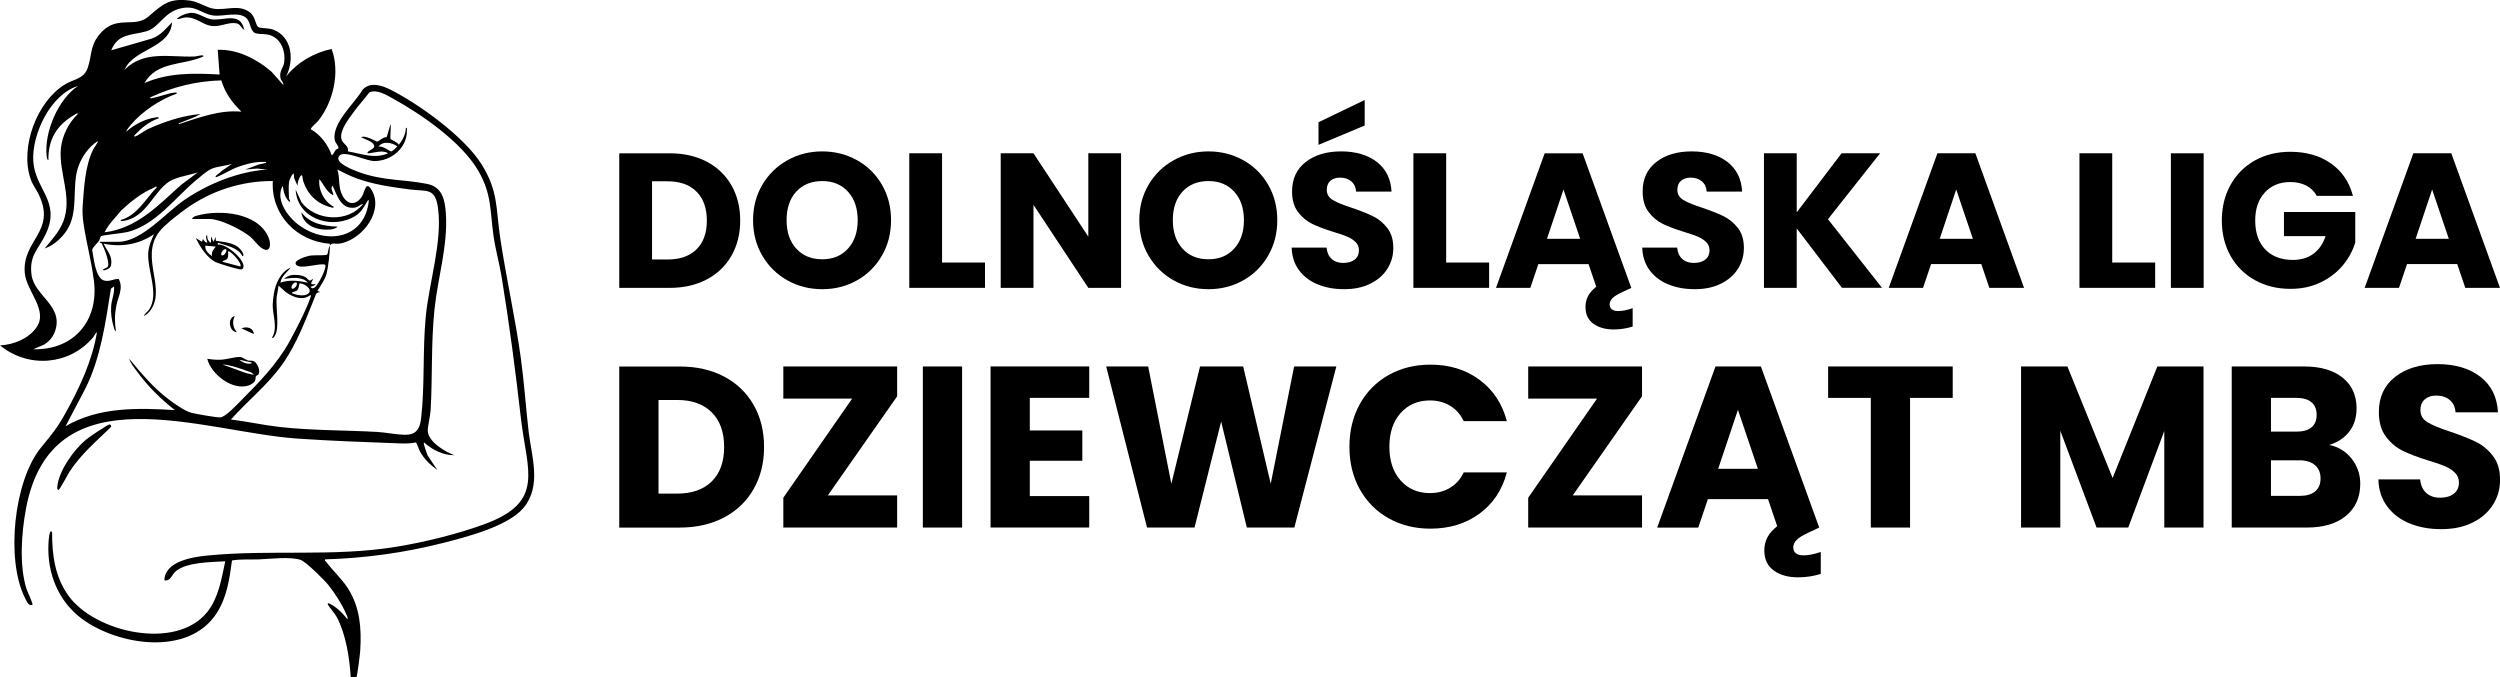
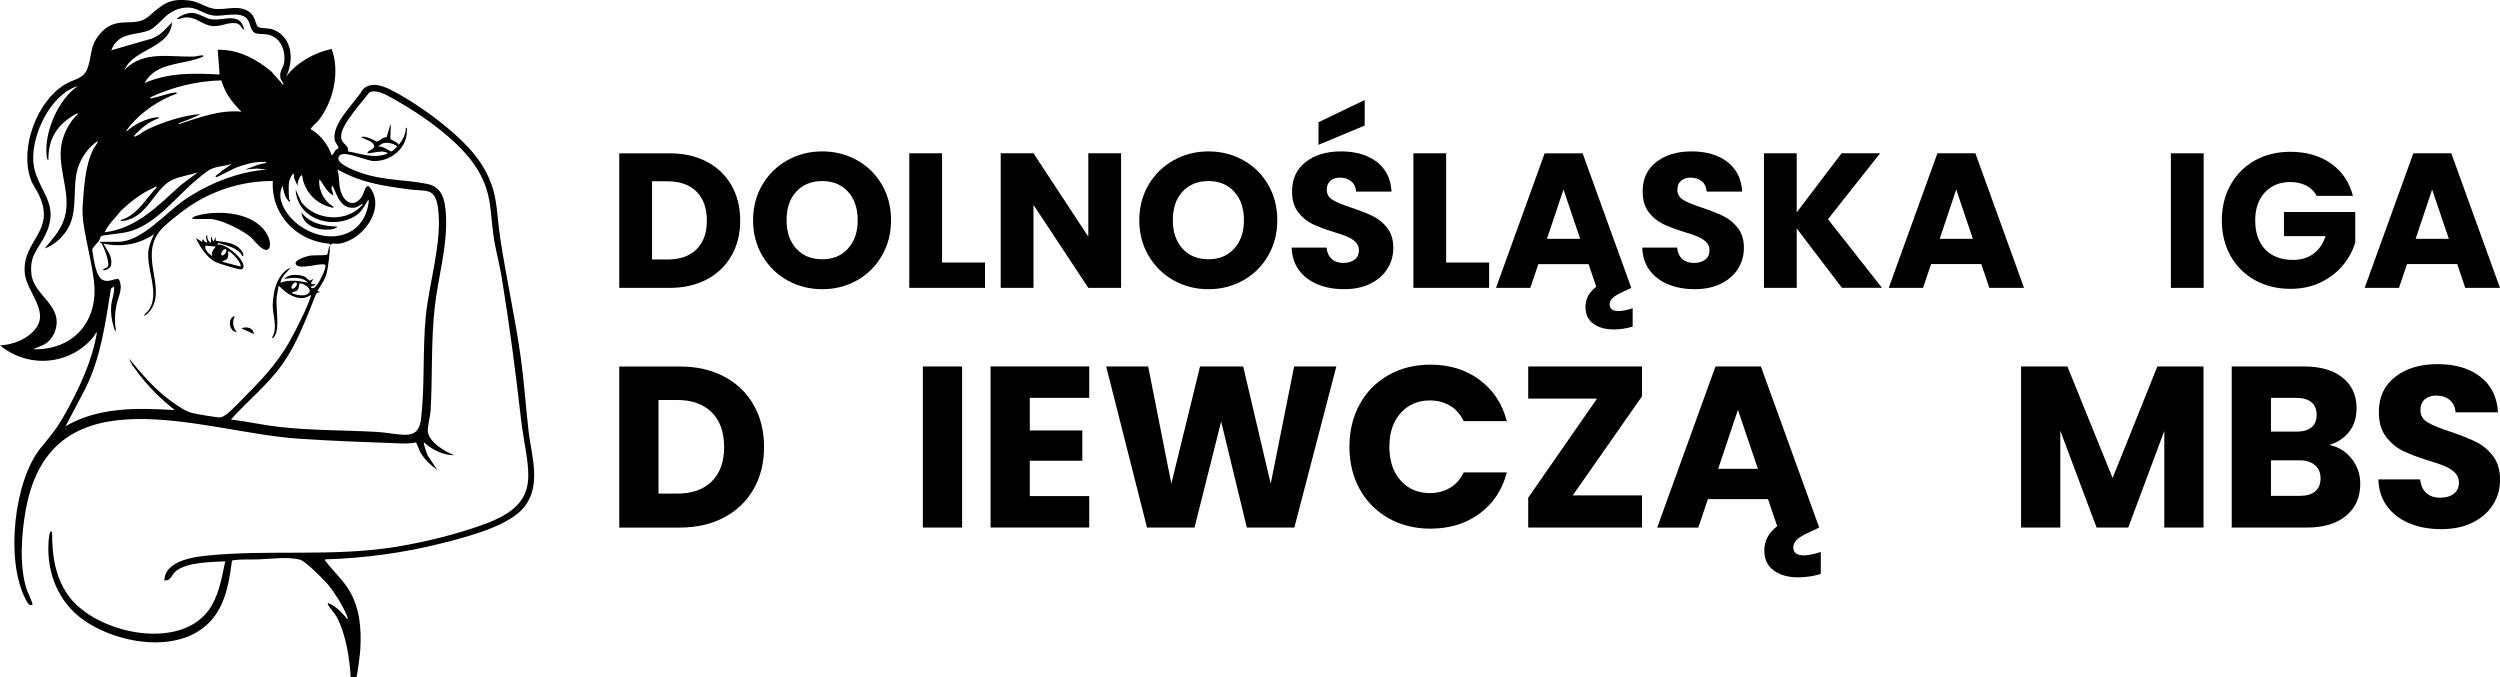
<svg xmlns="http://www.w3.org/2000/svg" id="Warstwa_3" data-name="Warstwa 3" viewBox="0 0 894.14 242.26">
  <g id="Warstwa_1" data-name="Warstwa 1">
    <g>
      <g>
        <g>
          <path d="M252.81,57.84c3.79,2.01,6.73,4.83,8.81,8.47,2.08,3.63,3.12,7.83,3.12,12.58s-1.04,8.89-3.12,12.55c-2.08,3.66-5.03,6.49-8.84,8.5-3.82,2.01-8.24,3.02-13.27,3.02h-18.03v-48.13h18.03c5.07,0,9.51,1.01,13.3,3.02ZM249.11,89.17c2.47-2.42,3.7-5.85,3.7-10.28s-1.23-7.88-3.7-10.35c-2.47-2.47-5.92-3.7-10.35-3.7h-5.55v27.97h5.55c4.43,0,7.88-1.21,10.35-3.63Z" />
          <path d="M281.64,100.28c-3.77-2.1-6.76-5.04-8.98-8.81-2.22-3.77-3.32-8.01-3.32-12.72s1.11-8.93,3.32-12.68c2.22-3.75,5.21-6.67,8.98-8.77,3.77-2.1,7.92-3.15,12.44-3.15s8.67,1.05,12.44,3.15c3.77,2.1,6.74,5.03,8.91,8.77,2.17,3.75,3.26,7.98,3.26,12.68s-1.1,8.95-3.29,12.72c-2.19,3.77-5.16,6.71-8.91,8.81-3.75,2.1-7.88,3.15-12.41,3.15s-8.67-1.05-12.44-3.15ZM303.3,88.9c2.31-2.56,3.46-5.94,3.46-10.15s-1.15-7.64-3.46-10.18c-2.31-2.54-5.38-3.81-9.22-3.81s-6.98,1.26-9.29,3.77-3.46,5.92-3.46,10.21,1.15,7.64,3.46,10.18c2.31,2.54,5.41,3.81,9.29,3.81s6.91-1.28,9.22-3.84Z" />
          <path d="M336.93,93.9h15.36v9.05h-27.08v-48.13h11.72v39.08Z" />
          <path d="M400.96,102.95h-11.72l-19.61-29.68v29.68h-11.72v-48.13h11.72l19.61,29.82v-29.82h11.72v48.13Z" />
          <path d="M419.78,100.28c-3.77-2.1-6.76-5.04-8.98-8.81-2.22-3.77-3.32-8.01-3.32-12.72s1.11-8.93,3.32-12.68c2.22-3.75,5.21-6.67,8.98-8.77,3.77-2.1,7.92-3.15,12.44-3.15s8.67,1.05,12.44,3.15c3.77,2.1,6.74,5.03,8.91,8.77,2.17,3.75,3.26,7.98,3.26,12.68s-1.1,8.95-3.29,12.72c-2.19,3.77-5.16,6.71-8.91,8.81-3.75,2.1-7.88,3.15-12.41,3.15s-8.67-1.05-12.44-3.15ZM441.44,88.9c2.31-2.56,3.46-5.94,3.46-10.15s-1.15-7.64-3.46-10.18c-2.31-2.54-5.38-3.81-9.22-3.81s-6.98,1.26-9.29,3.77c-2.31,2.51-3.46,5.92-3.46,10.21s1.15,7.64,3.46,10.18,5.41,3.81,9.29,3.81,6.91-1.28,9.22-3.84Z" />
          <path d="M471.29,101.72c-2.79-1.14-5.02-2.83-6.68-5.07-1.67-2.24-2.55-4.94-2.64-8.09h12.48c.18,1.78.8,3.14,1.85,4.08,1.05.94,2.42,1.4,4.11,1.4s3.11-.4,4.11-1.2c1.01-.8,1.51-1.91,1.51-3.32,0-1.19-.4-2.17-1.2-2.95-.8-.78-1.78-1.42-2.95-1.92s-2.82-1.07-4.97-1.71c-3.11-.96-5.65-1.92-7.61-2.88-1.96-.96-3.66-2.38-5.07-4.25-1.42-1.87-2.12-4.32-2.12-7.34,0-4.48,1.62-7.99,4.87-10.52,3.24-2.54,7.47-3.8,12.68-3.8s9.57,1.27,12.82,3.8c3.24,2.54,4.98,6.07,5.21,10.59h-12.68c-.09-1.55-.66-2.78-1.71-3.67-1.05-.89-2.4-1.34-4.04-1.34-1.42,0-2.56.38-3.43,1.13-.87.75-1.3,1.84-1.3,3.26,0,1.55.73,2.77,2.19,3.63,1.46.87,3.75,1.81,6.86,2.81,3.11,1.05,5.63,2.06,7.57,3.02,1.94.96,3.62,2.36,5.04,4.18,1.42,1.83,2.13,4.18,2.13,7.06s-.7,5.23-2.09,7.47c-1.39,2.24-3.42,4.02-6.07,5.35-2.65,1.33-5.78,1.99-9.39,1.99s-6.67-.57-9.46-1.71ZM488.09,44.89l-16.52,6.92v-8.09l16.52-7.95v9.12Z" />
          <path d="M517.23,93.9h15.36v9.05h-27.08v-48.13h11.72v39.08Z" />
          <path d="M583.93,110.22v6.58c-2.19.68-4.46,1.03-6.79,1.03-2.97,0-5.39-.69-7.27-2.06-1.87-1.37-2.81-3.36-2.81-5.96,0-1.42.3-2.71.89-3.87s1.58-2.3,2.95-3.39l-2.74-8.09h-17.96l-2.88,8.5h-12.27l17.41-48.13h13.57l17.41,48.13-3.22,1.51c-1.69.78-2.87,1.51-3.53,2.19-.66.68-.99,1.42-.99,2.19s.26,1.37.79,1.78c.52.41,1.29.62,2.3.62,1.46,0,3.18-.34,5.14-1.03ZM565.15,85.4l-5.96-17.62-5.9,17.62h11.86Z" />
          <path d="M596.68,101.72c-2.79-1.14-5.02-2.83-6.68-5.07s-2.55-4.94-2.64-8.09h12.48c.18,1.78.8,3.14,1.85,4.08,1.05.94,2.42,1.4,4.11,1.4s3.11-.4,4.11-1.2c1.01-.8,1.51-1.91,1.51-3.32,0-1.19-.4-2.17-1.2-2.95-.8-.78-1.78-1.42-2.95-1.92s-2.82-1.07-4.97-1.71c-3.11-.96-5.65-1.92-7.61-2.88-1.96-.96-3.66-2.38-5.07-4.25-1.42-1.87-2.12-4.32-2.12-7.34,0-4.48,1.62-7.99,4.87-10.52,3.24-2.54,7.47-3.8,12.68-3.8s9.57,1.27,12.82,3.8c3.24,2.54,4.98,6.07,5.21,10.59h-12.68c-.09-1.55-.66-2.78-1.71-3.67-1.05-.89-2.4-1.34-4.04-1.34-1.42,0-2.56.38-3.43,1.13-.87.75-1.3,1.84-1.3,3.26,0,1.55.73,2.77,2.19,3.63,1.46.87,3.75,1.81,6.86,2.81,3.11,1.05,5.63,2.06,7.57,3.02,1.94.96,3.62,2.36,5.04,4.18,1.42,1.83,2.13,4.18,2.13,7.06s-.7,5.23-2.09,7.47c-1.39,2.24-3.42,4.02-6.07,5.35-2.65,1.33-5.78,1.99-9.39,1.99s-6.67-.57-9.46-1.71Z" />
          <path d="M658.79,102.95l-16.18-21.25v21.25h-11.72v-48.13h11.72v21.12l16.04-21.12h13.78l-18.65,23.58,19.33,24.54h-14.33Z" />
          <path d="M708.63,94.45h-17.96l-2.88,8.5h-12.27l17.41-48.13h13.57l17.41,48.13h-12.41l-2.88-8.5ZM705.61,85.4l-5.96-17.62-5.9,17.62h11.86Z" />
-           <path d="M755.45,93.9h15.36v9.05h-27.08v-48.13h11.72v39.08Z" />
          <path d="M788.15,54.83v48.13h-11.72v-48.13h11.72Z" />
          <path d="M828.6,70.05c-.87-1.6-2.12-2.82-3.74-3.67-1.62-.84-3.53-1.27-5.72-1.27-3.79,0-6.83,1.25-9.12,3.74-2.29,2.49-3.43,5.82-3.43,9.98,0,4.43,1.2,7.9,3.6,10.39s5.7,3.74,9.91,3.74c2.88,0,5.31-.73,7.3-2.19,1.99-1.46,3.44-3.56,4.35-6.31h-14.88v-8.64h25.5v10.9c-.87,2.93-2.34,5.65-4.42,8.16-2.08,2.51-4.72,4.55-7.92,6.1-3.2,1.55-6.81,2.33-10.83,2.33-4.75,0-8.99-1.04-12.72-3.12-3.73-2.08-6.63-4.97-8.71-8.67-2.08-3.7-3.12-7.93-3.12-12.68s1.04-8.99,3.12-12.72c2.08-3.72,4.97-6.63,8.67-8.71,3.7-2.08,7.93-3.12,12.68-3.12,5.76,0,10.61,1.39,14.57,4.18,3.95,2.79,6.57,6.65,7.85,11.59h-12.96Z" />
          <path d="M878.85,94.45h-17.96l-2.88,8.5h-12.27l17.41-48.13h13.57l17.41,48.13h-12.41l-2.88-8.5ZM875.83,85.4l-5.96-17.62-5.9,17.62h11.86Z" />
        </g>
        <g>
          <path d="M258.99,134.68c4.54,2.41,8.06,5.79,10.55,10.14,2.49,4.35,3.73,9.37,3.73,15.06s-1.24,10.64-3.73,15.02c-2.49,4.38-6.02,7.77-10.59,10.18-4.57,2.41-9.86,3.61-15.88,3.61h-21.59v-57.61h21.59c6.07,0,11.38,1.2,15.92,3.61ZM254.56,172.18c2.95-2.9,4.43-7,4.43-12.31s-1.48-9.44-4.43-12.39c-2.95-2.95-7.09-4.43-12.39-4.43h-6.65v33.49h6.65c5.31,0,9.44-1.45,12.39-4.35Z" />
-           <path d="M296.08,177.19h24.79v11.49h-40.71v-10.67l24.62-35.45h-24.62v-11.49h40.71v10.67l-24.79,35.45Z" />
          <path d="M344.1,131.07v57.61h-14.04v-57.61h14.04Z" />
          <path d="M368.31,142.31v11.65h18.79v10.83h-18.79v12.64h21.26v11.24h-35.29v-57.61h35.29v11.24h-21.26Z" />
          <path d="M477.95,131.07l-15.02,57.61h-16.99l-9.19-37.92-9.52,37.92h-16.99l-14.61-57.61h15.02l8.29,41.94,10.26-41.94h15.43l9.85,41.94,8.37-41.94h15.1Z" />
          <path d="M486.32,144.57c2.46-4.46,5.89-7.93,10.3-10.42,4.4-2.49,9.4-3.73,14.98-3.73,6.84,0,12.69,1.8,17.56,5.42,4.87,3.61,8.13,8.53,9.77,14.77h-15.43c-1.15-2.41-2.78-4.24-4.88-5.5-2.11-1.26-4.5-1.89-7.18-1.89-4.32,0-7.83,1.51-10.5,4.51-2.68,3.01-4.02,7.03-4.02,12.06s1.34,9.06,4.02,12.06c2.68,3.01,6.18,4.51,10.5,4.51,2.68,0,5.07-.63,7.18-1.89,2.11-1.26,3.73-3.09,4.88-5.5h15.43c-1.64,6.24-4.9,11.15-9.77,14.73-4.87,3.58-10.72,5.38-17.56,5.38-5.58,0-10.57-1.24-14.98-3.73-4.41-2.49-7.84-5.95-10.3-10.38-2.46-4.43-3.69-9.49-3.69-15.18s1.23-10.76,3.69-15.22Z" />
          <path d="M562.49,177.19h24.79v11.49h-40.71v-10.67l24.62-35.45h-24.62v-11.49h40.71v10.67l-24.79,35.45Z" />
          <path d="M651.21,197.38v7.88c-2.63.82-5.34,1.23-8.13,1.23-3.56,0-6.46-.82-8.7-2.46-2.24-1.64-3.36-4.02-3.36-7.14,0-1.7.35-3.24,1.07-4.64.71-1.4,1.89-2.75,3.53-4.06l-3.28-9.68h-21.5l-3.45,10.18h-14.69l20.85-57.61h16.25l20.85,57.61-3.86,1.81c-2.03.93-3.43,1.8-4.23,2.63-.79.82-1.19,1.7-1.19,2.63s.31,1.64.94,2.13c.63.49,1.54.74,2.75.74,1.75,0,3.8-.41,6.16-1.23ZM628.72,167.67l-7.14-21.09-7.06,21.09h14.2Z" />
-           <path d="M698.4,131.07v11.24h-15.26v46.37h-14.04v-46.37h-15.26v-11.24h44.56Z" />
          <path d="M788.1,131.07v57.61h-14.03v-34.55l-12.89,34.55h-11.33l-12.97-34.63v34.63h-14.04v-57.61h16.58l16.17,39.89,16-39.89h16.5Z" />
          <path d="M841.12,164.1c2.02,2.6,3.04,5.57,3.04,8.9,0,4.82-1.68,8.63-5.05,11.45-3.36,2.82-8.06,4.23-14.08,4.23h-26.84v-57.61h25.93c5.85,0,10.44,1.34,13.75,4.02,3.31,2.68,4.97,6.32,4.97,10.91,0,3.39-.89,6.21-2.67,8.45-1.78,2.24-4.14,3.8-7.1,4.68,3.34.71,6.02,2.37,8.04,4.97ZM812.23,154.37h9.19c2.3,0,4.06-.5,5.29-1.52,1.23-1.01,1.85-2.5,1.85-4.47s-.62-3.47-1.85-4.51c-1.23-1.04-3-1.56-5.29-1.56h-9.19v12.06ZM828.03,175.75c1.29-1.07,1.93-2.61,1.93-4.64s-.67-3.61-2.01-4.76c-1.34-1.15-3.19-1.72-5.54-1.72h-10.18v12.72h10.34c2.35,0,4.17-.53,5.46-1.6Z" />
          <path d="M861.8,187.2c-3.34-1.37-6-3.39-8-6.07-2-2.68-3.05-5.91-3.16-9.68h14.94c.22,2.13.96,3.76,2.21,4.88,1.26,1.12,2.9,1.68,4.93,1.68s3.72-.48,4.92-1.44,1.81-2.28,1.81-3.98c0-1.42-.48-2.6-1.44-3.53-.96-.93-2.13-1.7-3.53-2.3-1.4-.6-3.38-1.29-5.95-2.05-3.72-1.15-6.76-2.3-9.11-3.45-2.35-1.15-4.38-2.84-6.07-5.09-1.7-2.24-2.54-5.17-2.54-8.78,0-5.36,1.94-9.56,5.83-12.6,3.88-3.04,8.95-4.56,15.18-4.56s11.46,1.52,15.35,4.56c3.88,3.04,5.96,7.26,6.24,12.68h-15.18c-.11-1.86-.79-3.32-2.05-4.39s-2.87-1.6-4.84-1.6c-1.7,0-3.06.45-4.1,1.35s-1.56,2.2-1.56,3.9c0,1.86.87,3.31,2.63,4.35,1.75,1.04,4.49,2.16,8.21,3.37,3.72,1.26,6.74,2.46,9.07,3.61s4.34,2.82,6.03,5.01c1.7,2.19,2.54,5.01,2.54,8.45s-.83,6.27-2.5,8.95c-1.67,2.68-4.09,4.82-7.26,6.4-3.17,1.59-6.92,2.38-11.24,2.38s-7.99-.68-11.33-2.05Z" />
        </g>
      </g>
      <g id="logo">
        <path d="M139.73,49.78c.09.15,2.66,1.16,2.89,2.03,1.41-1.73,2.49-3.83,2.55-6.11.57-.09.35.8.35,1.19-.01,6.17-5.73,10.79-11.72,10.71-2.86-.03-10.41-3.8-12.26-2.05-2.7,2.54,5.34,5.47,6.89,6.03,8.68,3.14,15.95,2.51,24.36,4.2,5.3,1.07,6.32,5.54,6.66,10.34.83,11.74-2.89,23.12-4.07,34.68-1.24,12.03-.67,24.04-1.37,36.03-.11,1.89-1.15,6.04-1.01,7.45.38,3.89,6.23,7.33,9.52,8.53-4.07.06-7.91-1.95-10.88-4.59-.36.49,1.06,3.86,1.29,4.65l3.46,5.21c-2.47-1.8-4.69-3.87-6.17-6.57-.38-.69-1.16-3.16-1.51-3.26-1.88.4-3.84.4-5.75.33-12.15-.45-24.57-.88-36.7-1.72-33.67-2.34-87.69-24.64-96.97,25.09-1.62,8.66-2.48,20.39.23,28.81.28.88,2.43,5.23,2.05,5.6-1.37.5-2.11-1.45-2.68-2.59-6.83-13.63-3.98-41.74,5.75-53.67,3.85-4.72,5.83-6.98,8.89-12.53,4.98-9.02,9.45-18.51,11.16-28.79-.65.44-.95,1.38-1.52,2.04-8.53,9.9-23.1,10.95-33.15,2.72,4.84-.29,9.99-2.28,12.92-6.29,4.55-6.23-3.56-13.07-4.09-19.71-.94-11.69,11.29-14.65,5.07-27.85-.97-2.05-2.23-3.47-3.02-5.82-3.78-11.15,2.23-27.48,12.27-33.64,3.39-2.08,6.81-1.87,8.23-6.05,1.49-4.39.75-7.54,3.99-11.65,6.06-7.68,12.53-2.13,17.75-6.64S60.62-.78,68.08.23c2.98.4,5.76,2.58,8.63,2.93,4.17.52,8.57-1.63,12.48,1.11,2.22,1.56,2.15,4.67,3.14,5.36.86.6,3.67.29,5.47.99,6.72,2.61,7.48,10.92,4.53,16.72,4.03-5.08,9.97-8.49,16.28-9.83,3.07,8.21.62,18.89-4.74,25.63-.56.7-2.72,2.38-2.71,3.07,3.53,2.03,6.15,5.52,7.49,9.35.63-.31.86-1.28,1.36-1.88.29-.35,1.01-.43,1.05-.7.11-.74-1.11-1.84-1.31-2.77-1.27-6.04,7.13-13.28,9.94-18.12,2.77-3,7-1.53,10.14.07,10.29,5.22,26.19,16.76,32.33,26.49s5.16,15.93,6.76,26.56c2.13,14.22,5.35,28.37,7.33,42.65,1.22,8.78,1.8,17.63,2.81,26.43s4.77,19.34-1.74,27.25c-5.51,6.7-20.48,10.51-28.83,12.64-13.8,3.52-27.97,5.47-42.23,5.88-.16.59.25.68.51,1.02,2.47,3.27,5.61,6.05,7.79,9.54,4.19,6.68,4.76,14.15,4.29,21.92-.07,1.14-1.04,9.33-1.41,9.64-.25.21-1.52-.05-2.01.04-.39-6.83-1.72-15.33-4.92-21.43-.76-1.44-2.83-3.66-3.23-4.59-.53-1.21,2.07.51,2.35.71,1.78,1.23,3.29,2.87,4.61,4.57.33-.58-.32-1.59-.56-2.16-1.43-3.32-3.96-7.26-6.23-10.08-1.51-1.88-8.08-8.42-10.02-9.02-3.85-1.2-10.71-.32-14.81-.16-3.23.13-6.44-.16-9.64.39-.92,6.7-1.82,13.27-5.61,19.04-10.05,15.28-35.04,11.37-47.92,1.94-8.59-6.29-12.64-16.4-12.12-26.97.05-1.05.31-5.77,1.31-4.04-.05,8.13,1.04,15.97,5.88,22.68,9.45,13.11,38.42,19.68,49.57,5.83,4.08-5.07,5.15-11.98,6.47-18.18-5.03.31-13.39.24-17.51,3.4-1.7,1.3-1.94,3.84-4.25,3.4.08-6.71,9.85-8.31,15.13-8.84,22.69-2.27,45.24.55,67.89-3.17,10.16-1.67,21.73-4.51,31.39-8.05,21.9-8,15.25-19.04,13.09-37.92-1.96-17.13-4.11-33.54-6.9-50.56-.81-4.94-2.22-9.81-2.91-14.77-1.26-9.01-.6-14.82-5.42-23.14-6.01-10.37-20.34-20.23-30.78-26-2.13-1.18-5.86-3.35-8.24-2-1.8,2.38-4.01,4.8-5.73,7.19-1.68,2.34-4.57,5.98-4.3,8.97.21,2.31,2.77,2.48,2.44,4.89,4.83.82,9.4,2.77,14.24.72-.11-.48-1.85-.68-2.21-.67-1.4.02-3.47.51-4.93.68-1.08-1.09,4.97-1.67.79-4.36l-3.17-1.41c1.35-.99,5.49,1.64,5.77,1.54.83-.3,1.98-1.62,3.34-1.61l1.42-4.69c.21.94-.28,5,0,5.44ZM101.31,30.4c.19-.97-.75-1.47-.95-2.28-.64-2.69.96-3.7,1.27-5.73.58-3.84-.95-8.34-4.84-9.74-1.87-.67-3.47-.32-5.1-.68-2.2-.48-1.99-3.64-3.3-5.2-2.49-2.96-8.56-.75-12.04-1.22-4.52-.6-6.16-3.84-11.77-2.54-6.04,1.4-7.61,6.84-12.22,8.18-5.06,1.47-10.13.65-12.58,6.8l14.51-4.19c3.21-1.14,4.99-3.52,7.25-5.84-.61,9.34-13.75,9.39-16.99,17,6.92-7.05,16.36-4.41,25-4.75.72-.03,1.35-.29,2.03-.35.37-.03,1.27-.25,1.18.33-7.17,3.27-16.69,1.64-21.08,9.52,8.54-3.78,17.7-3.56,26.86-3.06l-.68-8.84c7.17-.22,13.92,3.29,19.22,7.81l4.24,4.77ZM79.17,28.75c-8.88.23-17.44,2.34-25.45,6.08-.08.63.68.25,1.03.19,2.36-.44,5-1.56,7.33-1.85.36-.05,1.24-.29,1.15.3-6.12,2.19-12.26,6.26-16.49,11.22-.29.34-1.76,2.12-1.52,2.38,2.59-2.46,6.84-4.62,10.4-5.06.37-.05,1.23-.29,1.15.3-3.52,1.18-6.39,3.58-8.84,6.3-.05.26.33.22.5.16,1.01-.33,3.26-2.04,4.52-2.62,5.7-2.62,12.51-4.86,18.77-5.37-2.21,1.31-4.75,2.11-7.13,3.07-.24.1-1.05.14-.51.51,7.25-2.34,14.47-5.11,22.26-4.43-3.3-3.21-5.85-6.68-7.18-11.17ZM27.88,30.75c-9.71,2.96-16.48,17.09-15.99,26.7.52,10.24,10.01,14.52,4.49,26.22-2.56,5.44-5.99,7.53-5.12,14.52.94,7.64,11.47,11.05,8.48,20.11-.69,2.09-2.05,3.77-3.92,4.92l-3.92,1.69c14.36.37,23.4-10.03,21.72-24.27-.57-4.86-1.86-10.4-2.8-15.22-.72-3.68-1.53-7.93-1.26-11.69.5-6.69.81-14.25,3.79-20.35.26-.53,1.89-2.67,1.65-2.93-3.36,2.02-6.15,6.17-7.24,9.93-1.91,6.61.04,14.1-3,20.46-1.59,3.33-5.25,6.91-8.8,8.03,2.45-2.96,5.17-5.9,6.62-9.52,3.49-8.71-1.65-17.45-.8-26.3.43-4.47,2.8-9.24,6.08-12.28-.26-.5-.82.07-1.12.24-6.35,3.59-9.58,8.83-9.42,16.25-.5.03-.6-1.22-.64-1.57-.9-8.43,4.09-20.13,11.18-24.94ZM135.31,52.5c1.24-.62,4.23,1.68,4.53,1.66.75-.06,1.71-1.32,2.26-1.82-1.92-1.4-5.22-2.04-6.79.17ZM117.97,87.86c-.01-.22.03-.45,0-.68-11.79-.88-21.09-10.32-20.4-22.44-11.16-.04-22.02,3.45-31.05,9.92-2.35,1.68-5.62,4.27-7.72,6.22-10.29,9.55,1.02,21.27-4.81,29.87-.54.8-1.58,1.89-2.49,2.27.22-.92,1.26-1.45,1.81-2.27,3.74-5.61-.7-14.05-.29-20.36.16-2.43,1.1-4.45,2.05-6.62-5.41,3.68-11.64,4.69-18.01,3.4.86,1.92,2.58,3.75,2.74,5.93s-.33,3.07-2.57,3.59c-1.39-.19,1.11-.85,1.36-1.36.72-1.43-1.33-6.58-2.11-8.09-.29-.56-.85-.21-.79-.76h6.63c8.33,0,17.19-10.6,23.72-15.04,8.49-5.77,19.18-10.08,29.48-10.81l-3.58-.35-4.23.35,4.84-1.79,2.64-.59c.08-.59-.78-.32-1.18-.34-3.21-.09-6.8.98-9.78,2.12-.98.37-6.76,3.58-7.05,3.32-.53-.5,1.86-1.63,1.87-2.03l3.9-2.72c-2.3.77-5.32.87-7.49,1.86-1.52.7-4.06,2.93-5.44,4.08-7.61,6.38-14.31,15.86-24.4,18.44-1.66.42-9.07,1.13-9.43,1.45s-.51,1.33-.85,1.79c-.51.69-2.3,2.36-2.37,3.15.52,2.66,1.14,10.24,4.32,10.97,2.13.49,3.23-.67,5.16-.56,1.79,3.31-.2,6.27-.83,9.46s-.64,6.07-.16,9.2c-.54-.07-.71-1.24-.85-1.7-.71-2.39-1.03-4.8-.85-7.3.17-2.35,1.28-4.59,1.01-6.97l-1.1.77c-1.95,12.17-3.59,24.6-9.14,35.73l-7.09,13.48c11.9-6.95,25.75-6.58,39.09-5.78-5.14-4.03-9.68-8.54-13.54-13.83-1-1.36-2.31-2.93-2.78-4.53,4.28,5.17,8.61,10.32,13.97,14.41,2.01,1.54,5.96,4.35,8.33,4.93,1.69.42,8.77,1.67,10.24,1.63,1.89-.05,6.12-4.7,7.59-6.17,6.39-6.41,12.74-12.94,17.17-20.91,2.31-4.16,6.24-11.79,7.64-16.16.07-.22.07-.57-.16-.5-2.85,2.15-6.18.73-8.78-1.08l-2.6-2.32c-.06,1.53-.6,3.05-.7,4.57-.24,3.58,1.12,10.64-.6,13.34-.29.46-.41.92-1.09.78,2.25-3.35.3-8.03.31-11.73,0-.99.25-3.03.41-4.04.59-3.68,2.43-7.88,6.08-9.39-1.38,1.73-3.34,3.08-3.74,5.43,3.32-1.17,6.52-.67,9.86,0-2.11-2.28-5.71-1.77-8.5-1.36.29-.48,1.81-1.18,2.28-1.28,1.53-.32,3.95-.15,5.31.65,1.14.67,1.14,2.01,2.6.63.43.52-2.04,2.32,1.02,1.87-.15.62-1.75.87-1.7,1.02.28.73,1,.45,1.48.13,1.14-.77,4.49-7.23,3.62-8.12-2.31-.6-8.55,1.76-10.21.17-1.76-1.69,3.94-3.26,5.09-3.42,1.21-.17,5.38.02,5.82-.3.41-.29.41-2.33,1-3.25.12,2.1-.58,7.83-1.12,9.93-.57,2.21-2.1,4.31-3.3,6.22l1.02.5c-.6,0-1.23.13-1.52.69-3.43,8.46-6.71,17.56-12.01,25.05s-12.53,13.17-18.43,19.81c5.86.71,11.68,2.03,17.55,2.68,11.49,1.27,23.1,1.12,34.63,1.75,3.17.17,6.79.95,9.85,1.03,3.99.11,5.5-1.85,5.96-5.63,1.4-11.65.53-24.68,1.7-36.71,1.19-12.12,5.99-26.89,4.38-38.72-1.02-7.47-4.06-5.9-9.98-6.67-6.59-.86-13.13-1.75-19.39-4.07-2.3-.85-4.43-1.99-6.62-3.06,1.05,3.34.13,6.3,1.91,9.48s4.62,3.35,6.74.36c1.03-1.45,1.43-5.64,3.19-3.15,5.35,7.57-2.79,18.45-11.03,19.79-1.4.23-2.74-.53-3.53.72ZM70.72,61.68c-2.88.94-7.71,1.64-10.18,3.24-5.66,3.66-8.13,12.71-16.2,14.07-.34.06-1.25.27-1.16-.31,5.84-1.6,8.96-7.6,12.92-11.74-.27-.51-.82.1-1.13.23-4.32,1.83-8.22,4.91-11.62,8.1-2.01,2.59-4.53,4.8-5.94,7.82,11.56-1.43,19.19-9.64,27.38-16.99l5.94-4.43ZM103.36,65.25c-.23,1.6,0,4.06,0,5.78,0,.19.74.91.17,1.19-1.64-1.49-2.13-3.67-2.38-5.78-2.7,4.5,1.27,10.37,4.75,13.27,9.82,8.17,24.59,6.24,26.02-7.99-.24-.48-.66.45-.75.61-1.51,2.6-2.46,4.2-5.3,5.58-8.28,4.04-19.62-.12-20.13-10.1l2.09,4.53c5.12,6.75,16.77,7.41,22.04.57-1.1.2-1.71,1.15-2.91,1.33-4.93.77-6.37-4.22-7.97-7.79-1.17.8.46,2.48.18,3.4-2.44-1.25-3.31-3.8-4.93-5.78-.49,3.86,1.71,8.06,5.09,9.86.08.63-.69.27-1.03.18-4.81-1.15-8.3-4.6-9.82-9.22-.3-.89-.22-3.18-1.13-1.76-.56.88-.93,2.26-.94,3.3l-1.2-2.7-.16-1.72c-.79.44-1.58,2.4-1.7,3.23ZM106.07,101.12c-.66-.69-2.33,1.38-1.7,2.04s2.33-1.38,1.7-2.04ZM104.38,104.85c1.51.67,4.47,1.26,5.8.2,2.22-1.76-2.42-4.19-3.09-3.6-.09.08-.12,1.55-.67,2.22-.66.82-1.66.48-2.05,1.17Z" />
-         <path d="M39.27,151.78c.18,0,.79.71.34,1.02-5.3,5.14-10.62,9.63-14.73,15.87-.59.9-3.51,6.55-3.97,6.56-.41,0-.47-.69-.43-1.1.55-5.83,5.92-13.23,10.3-16.91.99-.83,7.78-5.47,8.49-5.44Z" />
-         <path d="M91.54,134.52c-.23.4,0,1.08-.4,1.81-.29.52-1.37,1.21-1.96,1.44-5.83,2.2-13.63-3.82-15.06-9.45,1.68.26,3.2.42,4.93.33,2.03-.1,4.93-1.03,6.82-.97.79.02,1.91.94,2.78,1.24.55.19,1.3-.03,1.89.15,1.4.42,2.76,3.53,1.9,4.83-.23.35-.8.45-.9.62ZM90.09,129.68l-4.42-1.02c.32.5,1.76,1.15,2.28,1.28.37.09,2.08.39,2.13-.26ZM90.78,134.09c-.63-1.03-2.15-1.32-3.22-1.7-2.45-.88-5.43-1.91-7.99-2.03l8.08,2.96,3.13.77Z" />
        <path d="M68.68,78.34c.31-.86,1.19-1.06,1.96-1.27,8.07-2.18,21.55-1.07,25.37,7.76,1.19,2.74.56,6.15-2.68,3.7-1.46-1.1-2.59-2.93-4.28-4.22-3.06-2.33-10.28-5.98-14.08-5.98h-6.29Z" />
        <path d="M75.47,86.84v-2.38s.86,2.03.86,2.03l.84-1.7c.08.37-.22,1.3.2,1.37,3.39.51,7.48.62,9.4,4.16.15.27.61,1.33-.08,1.27-1.51-3.04-5.74-3.74-8.68-4.75l-.17.67c2.91-.72,10.73,6.07,9.03,8.52-.37.46-.81.32-1.29.26-1.19-.16-7.27-1.99-8.38-2.52-3.16-1.5-5.7-5.56-7.17-8.64l2.21,1.36.34-1.02c.44.63.71,1.17,1.53,1.36.18-.22-.99-2.47,0-2.72-.07,1.1.31,2.22,1.36,2.72ZM77.18,88.2l-3.74-.34c-.22,1.67,1.15,2.86,2.38,3.74-.24-1.52.48-2.32,1.36-3.4ZM80.91,89.22c-.62-.62-2.22,1.11-1.7,2.04,1.09.56,2.06-1.68,1.7-2.04ZM86.01,95.34c.65-1.35-3.95-6-4.42-5.44-.03.79.16,1.61-.18,2.37-.43.98-1.52.68-1.86,1.36l6.46,1.7Z" />
        <path d="M83.98,113.02c-1.02,2.01-.68,4.04.68,5.77-2.77-.15-3.44-5.12-.68-5.77Z" />
        <path d="M90.77,119.48l-4.41-2.04c1.81-.8,4.31-.23,4.41,2.04Z" />
        <path d="M87.37,10.68c-1.32-.71-1.26-2.09-2.91-2.36-2.78-.46-5.43,1.25-8.48.99-3.67-.31-5.74-3.4-9.86-3.05-1,.09-1.91.69-2.89.51,1.12-1.22,3.71-2.15,5.3-2.18,2.36-.04,4.83,2.01,7.13,2.32,4.43.59,10.35-2.86,11.7,3.77Z" />
        <path d="M120.69,81.06c-.34.66-1.89.96-2.55,1.02-4.41.42-9.63-1.19-10.37-6.12,3.15,4.07,8.02,4.89,12.91,5.1Z" />
      </g>
    </g>
  </g>
</svg>